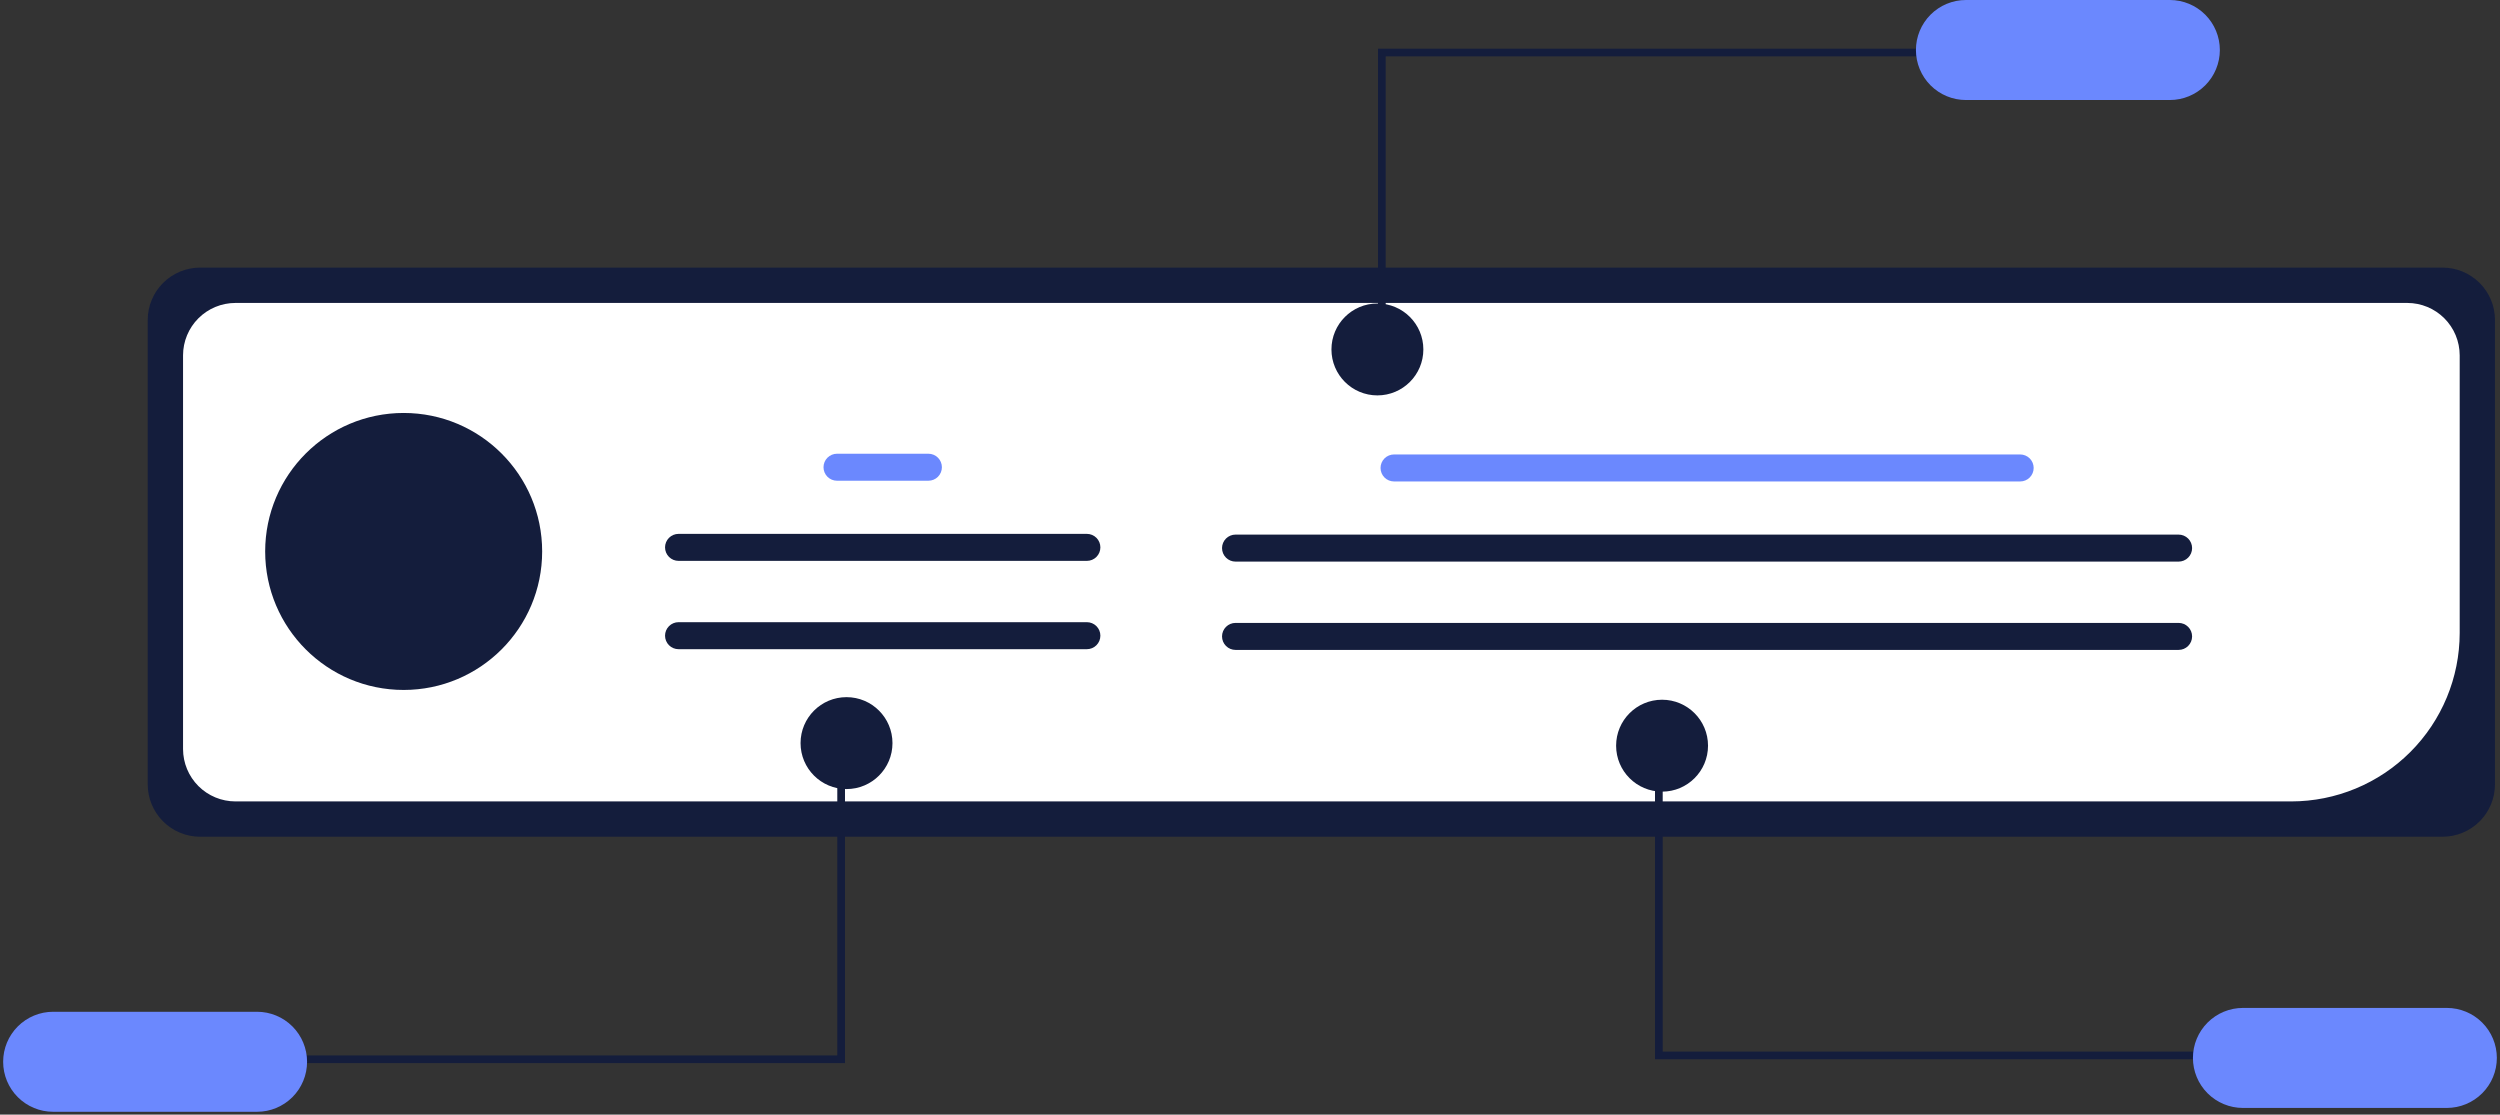
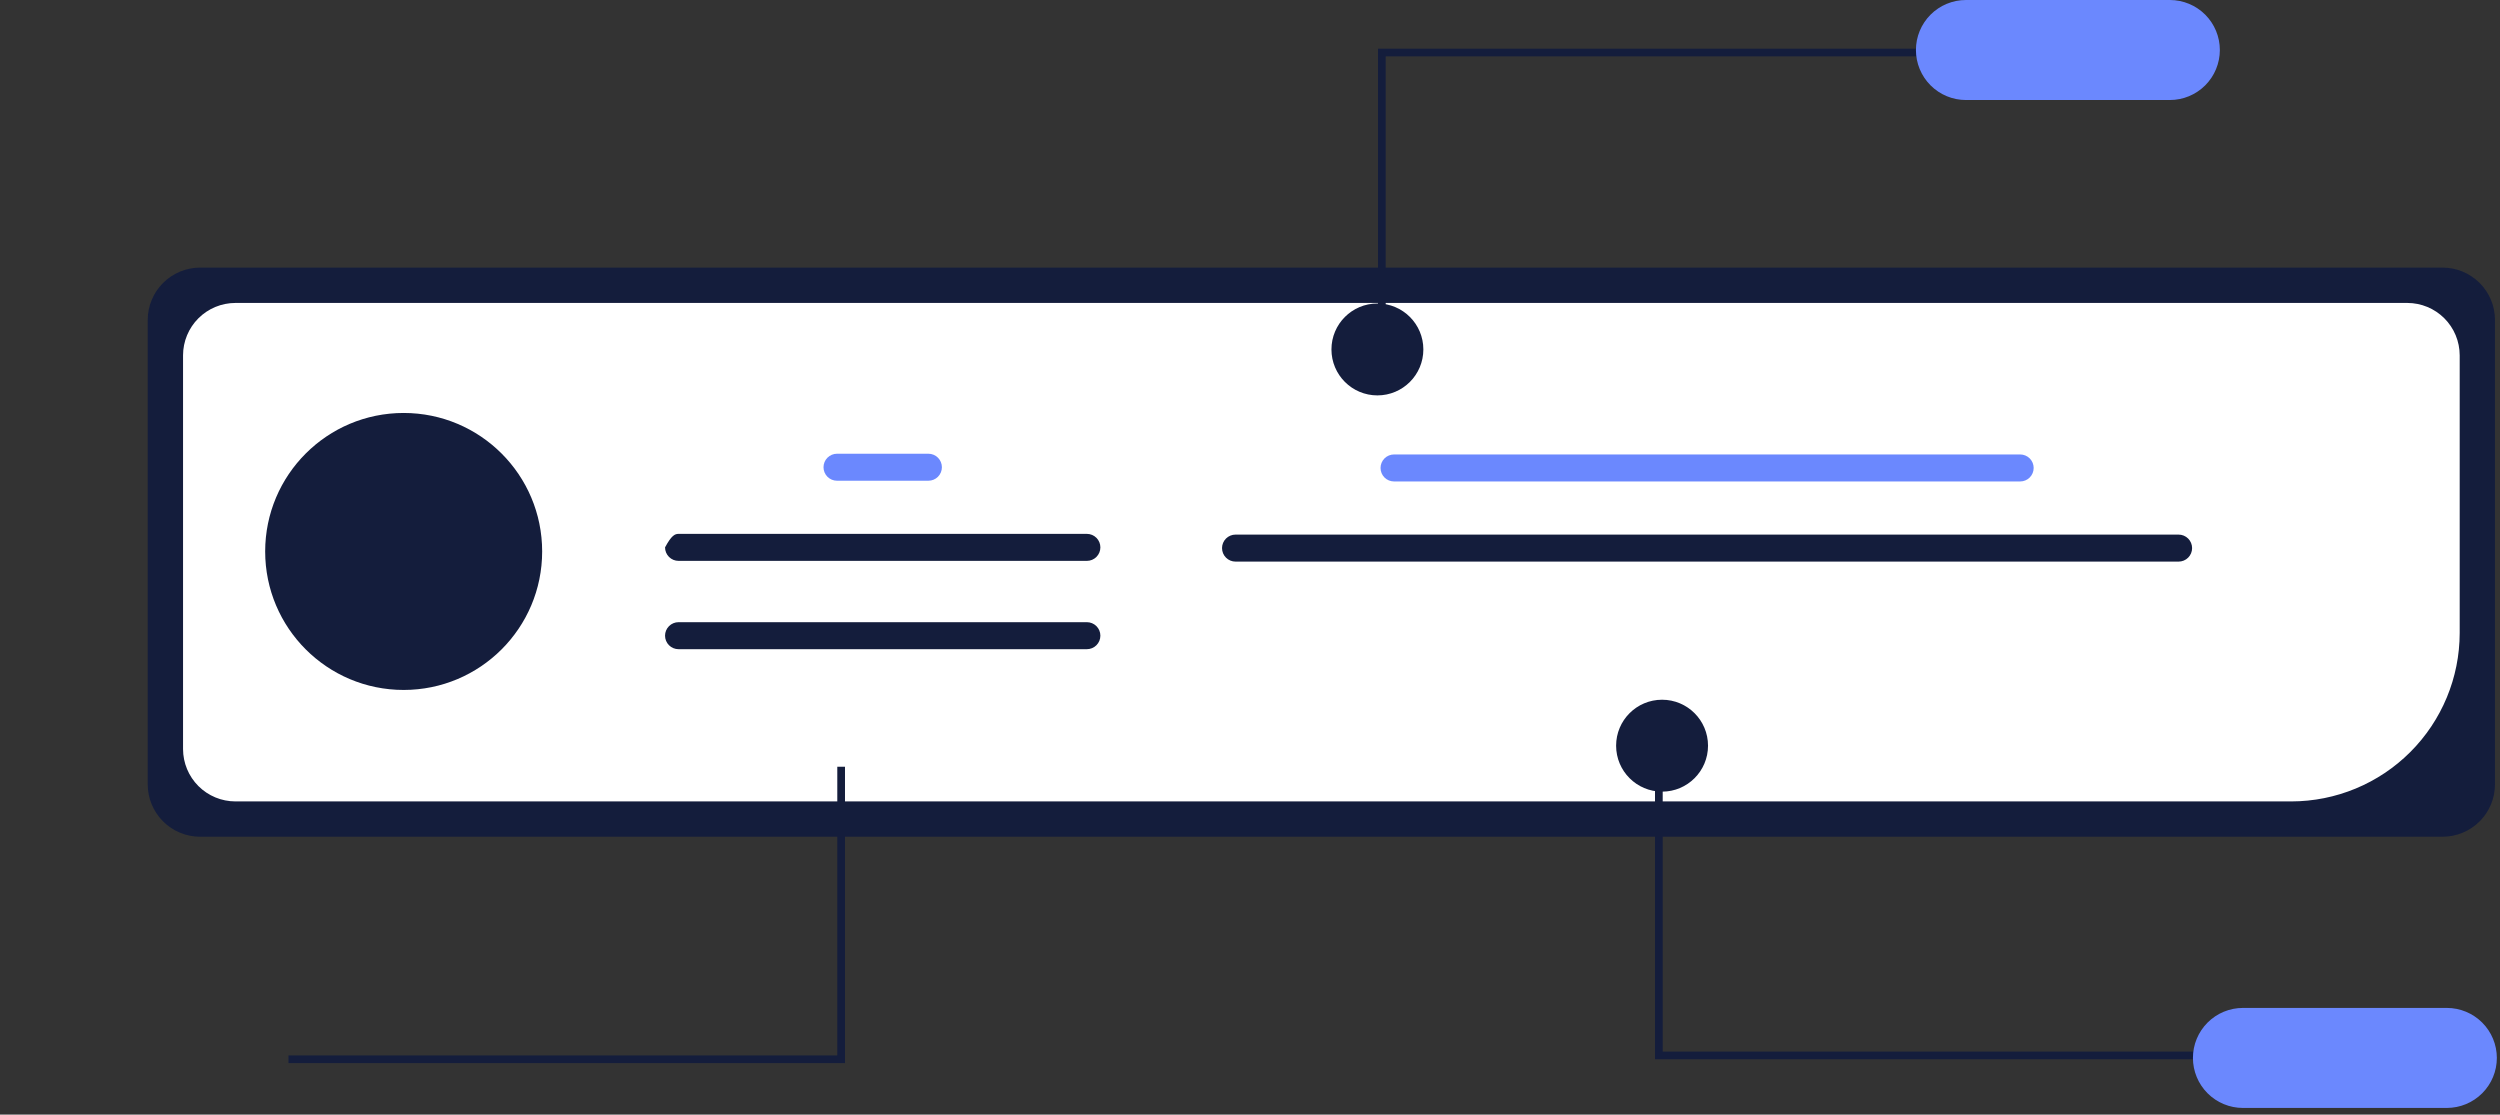
<svg xmlns="http://www.w3.org/2000/svg" width="397" height="177" viewBox="0 0 397 177" fill="none">
  <rect x="0" y="0" width="397" height="177" fill="#333333" stroke="none" />
  <path d="M387.89 132.874H31.771C29.567 132.871 27.453 131.994 25.895 130.436C24.336 128.877 23.46 126.764 23.457 124.56V50.809C23.46 48.605 24.336 46.492 25.895 44.933C27.453 43.375 29.567 42.498 31.771 42.495H387.89C390.095 42.498 392.208 43.375 393.766 44.933C395.325 46.492 396.202 48.605 396.204 50.809V124.56C396.202 126.764 395.325 128.877 393.766 130.436C392.208 131.994 390.095 132.871 387.89 132.874Z" fill="#141D3C" />
  <path d="M363.857 127.266H37.382C35.178 127.263 33.065 126.386 31.506 124.828C29.948 123.269 29.071 121.156 29.068 118.952V56.422C29.071 54.217 29.948 52.104 31.506 50.546C33.065 48.987 35.178 48.11 37.382 48.108H382.285C384.489 48.11 386.602 48.987 388.161 50.546C389.719 52.104 390.596 54.217 390.599 56.422V100.524C390.591 107.614 387.771 114.411 382.757 119.424C377.744 124.438 370.947 127.258 363.857 127.266Z" fill="white" />
  <path d="M320.802 76.456H221.375C220.806 76.456 220.261 76.23 219.858 75.828C219.456 75.425 219.23 74.88 219.23 74.311C219.23 73.743 219.456 73.197 219.858 72.795C220.261 72.393 220.806 72.167 221.375 72.167H320.802C321.37 72.167 321.916 72.393 322.318 72.795C322.72 73.197 322.946 73.743 322.946 74.311C322.946 74.88 322.72 75.425 322.318 75.828C321.916 76.23 321.37 76.456 320.802 76.456Z" fill="#6B88FE" />
  <path d="M345.962 89.183H196.203C195.634 89.183 195.089 88.957 194.687 88.555C194.284 88.153 194.059 87.607 194.059 87.038C194.059 86.47 194.284 85.924 194.687 85.522C195.089 85.12 195.634 84.894 196.203 84.894H345.962C346.53 84.894 347.076 85.12 347.478 85.522C347.88 85.924 348.106 86.47 348.106 87.038C348.106 87.607 347.88 88.153 347.478 88.555C347.076 88.957 346.53 89.183 345.962 89.183Z" fill="#141D3C" />
-   <path d="M345.962 103.206H196.203C195.634 103.206 195.089 102.98 194.687 102.578C194.284 102.176 194.059 101.631 194.059 101.062C194.059 100.493 194.284 99.948 194.687 99.546C195.089 99.144 195.634 98.918 196.203 98.918H345.962C346.53 98.918 347.076 99.144 347.478 99.546C347.88 99.948 348.106 100.493 348.106 101.062C348.106 101.631 347.88 102.176 347.478 102.578C347.076 102.98 346.53 103.206 345.962 103.206Z" fill="#141D3C" />
  <path d="M220.048 54.795H218.826V7.729H307.198V8.95H220.048V54.795Z" fill="#141D3C" />
  <path d="M344.57 0H312.192C310.086 0 308.065 0.837 306.576 2.326C305.087 3.815 304.25 5.835 304.25 7.942C304.25 10.048 305.087 12.068 306.576 13.557C308.065 15.047 310.086 15.884 312.192 15.884H344.57C346.676 15.884 348.696 15.047 350.186 13.557C351.675 12.068 352.512 10.048 352.512 7.942C352.512 5.835 351.675 3.815 350.186 2.326C348.696 0.837 346.676 0 344.57 0Z" fill="#6B88FE" />
  <path d="M218.731 62.789C222.762 62.789 226.029 59.522 226.029 55.491C226.029 51.461 222.762 48.194 218.731 48.194C214.701 48.194 211.434 51.461 211.434 55.491C211.434 59.522 214.701 62.789 218.731 62.789Z" fill="#141D3C" />
  <path d="M264.036 121.146H262.814V168.213H351.186V166.991H264.036V121.146Z" fill="#141D3C" />
  <path d="M396.5 167.999C396.498 165.894 395.661 163.875 394.172 162.386C392.683 160.897 390.664 160.06 388.558 160.058H356.18C354.074 160.058 352.054 160.894 350.564 162.384C349.075 163.873 348.238 165.893 348.238 167.999C348.238 170.106 349.075 172.126 350.564 173.615C352.054 175.104 354.074 175.941 356.18 175.941H388.558C390.664 175.939 392.683 175.102 394.172 173.613C395.661 172.124 396.498 170.105 396.5 167.999Z" fill="#6B88FE" />
  <path d="M263.937 125.713C267.967 125.713 271.234 122.445 271.234 118.415C271.234 114.384 267.967 111.117 263.937 111.117C259.906 111.117 256.639 114.384 256.639 118.415C256.639 122.445 259.906 125.713 263.937 125.713Z" fill="#141D3C" />
  <path d="M132.963 121.758H134.185V168.824H45.812V167.602H132.963V121.758Z" fill="#141D3C" />
-   <path d="M8.442 176.552H40.82C42.926 176.552 44.946 175.716 46.436 174.226C47.925 172.737 48.762 170.717 48.762 168.61C48.762 166.504 47.925 164.484 46.436 162.995C44.946 161.505 42.926 160.669 40.82 160.669H8.442C6.335 160.669 4.315 161.505 2.826 162.995C1.337 164.484 0.5 166.504 0.5 168.61C0.5 170.717 1.337 172.737 2.826 174.226C4.315 175.716 6.335 176.552 8.442 176.552Z" fill="#6B88FE" />
-   <path d="M134.427 125.304C138.457 125.304 141.725 122.037 141.725 118.006C141.725 113.976 138.457 110.708 134.427 110.708C130.396 110.708 127.129 113.976 127.129 118.006C127.129 122.037 130.396 125.304 134.427 125.304Z" fill="#141D3C" />
  <path d="M64.102 109.564C76.248 109.564 86.095 99.718 86.095 87.571C86.095 75.425 76.248 65.579 64.102 65.579C51.956 65.579 42.109 75.425 42.109 87.571C42.109 99.718 51.956 109.564 64.102 109.564Z" fill="#141D3C" />
  <path d="M147.429 76.34H132.918C132.349 76.34 131.804 76.114 131.401 75.712C130.999 75.31 130.773 74.765 130.773 74.196C130.773 73.627 130.999 73.082 131.401 72.68C131.804 72.278 132.349 72.052 132.918 72.052H147.429C147.997 72.052 148.543 72.278 148.945 72.68C149.347 73.082 149.573 73.627 149.573 74.196C149.573 74.765 149.347 75.31 148.945 75.712C148.543 76.114 147.997 76.34 147.429 76.34Z" fill="#6B88FE" />
-   <path d="M172.596 89.067H107.754C107.185 89.067 106.639 88.841 106.237 88.439C105.835 88.037 105.609 87.492 105.609 86.923C105.609 86.354 105.835 85.809 106.237 85.407C106.639 85.005 107.185 84.779 107.754 84.779H172.596C173.165 84.779 173.71 85.005 174.112 85.407C174.515 85.809 174.74 86.354 174.74 86.923C174.74 87.492 174.515 88.037 174.112 88.439C173.71 88.841 173.165 89.067 172.596 89.067Z" fill="#141D3C" />
+   <path d="M172.596 89.067H107.754C107.185 89.067 106.639 88.841 106.237 88.439C105.835 88.037 105.609 87.492 105.609 86.923C106.639 85.005 107.185 84.779 107.754 84.779H172.596C173.165 84.779 173.71 85.005 174.112 85.407C174.515 85.809 174.74 86.354 174.74 86.923C174.74 87.492 174.515 88.037 174.112 88.439C173.71 88.841 173.165 89.067 172.596 89.067Z" fill="#141D3C" />
  <path d="M172.596 103.091H107.754C107.185 103.091 106.639 102.865 106.237 102.463C105.835 102.061 105.609 101.515 105.609 100.947C105.609 100.378 105.835 99.833 106.237 99.43C106.639 99.028 107.185 98.802 107.754 98.802H172.596C173.165 98.802 173.71 99.028 174.112 99.43C174.515 99.833 174.74 100.378 174.74 100.947C174.74 101.515 174.515 102.061 174.112 102.463C173.71 102.865 173.165 103.091 172.596 103.091Z" fill="#141D3C" />
</svg>